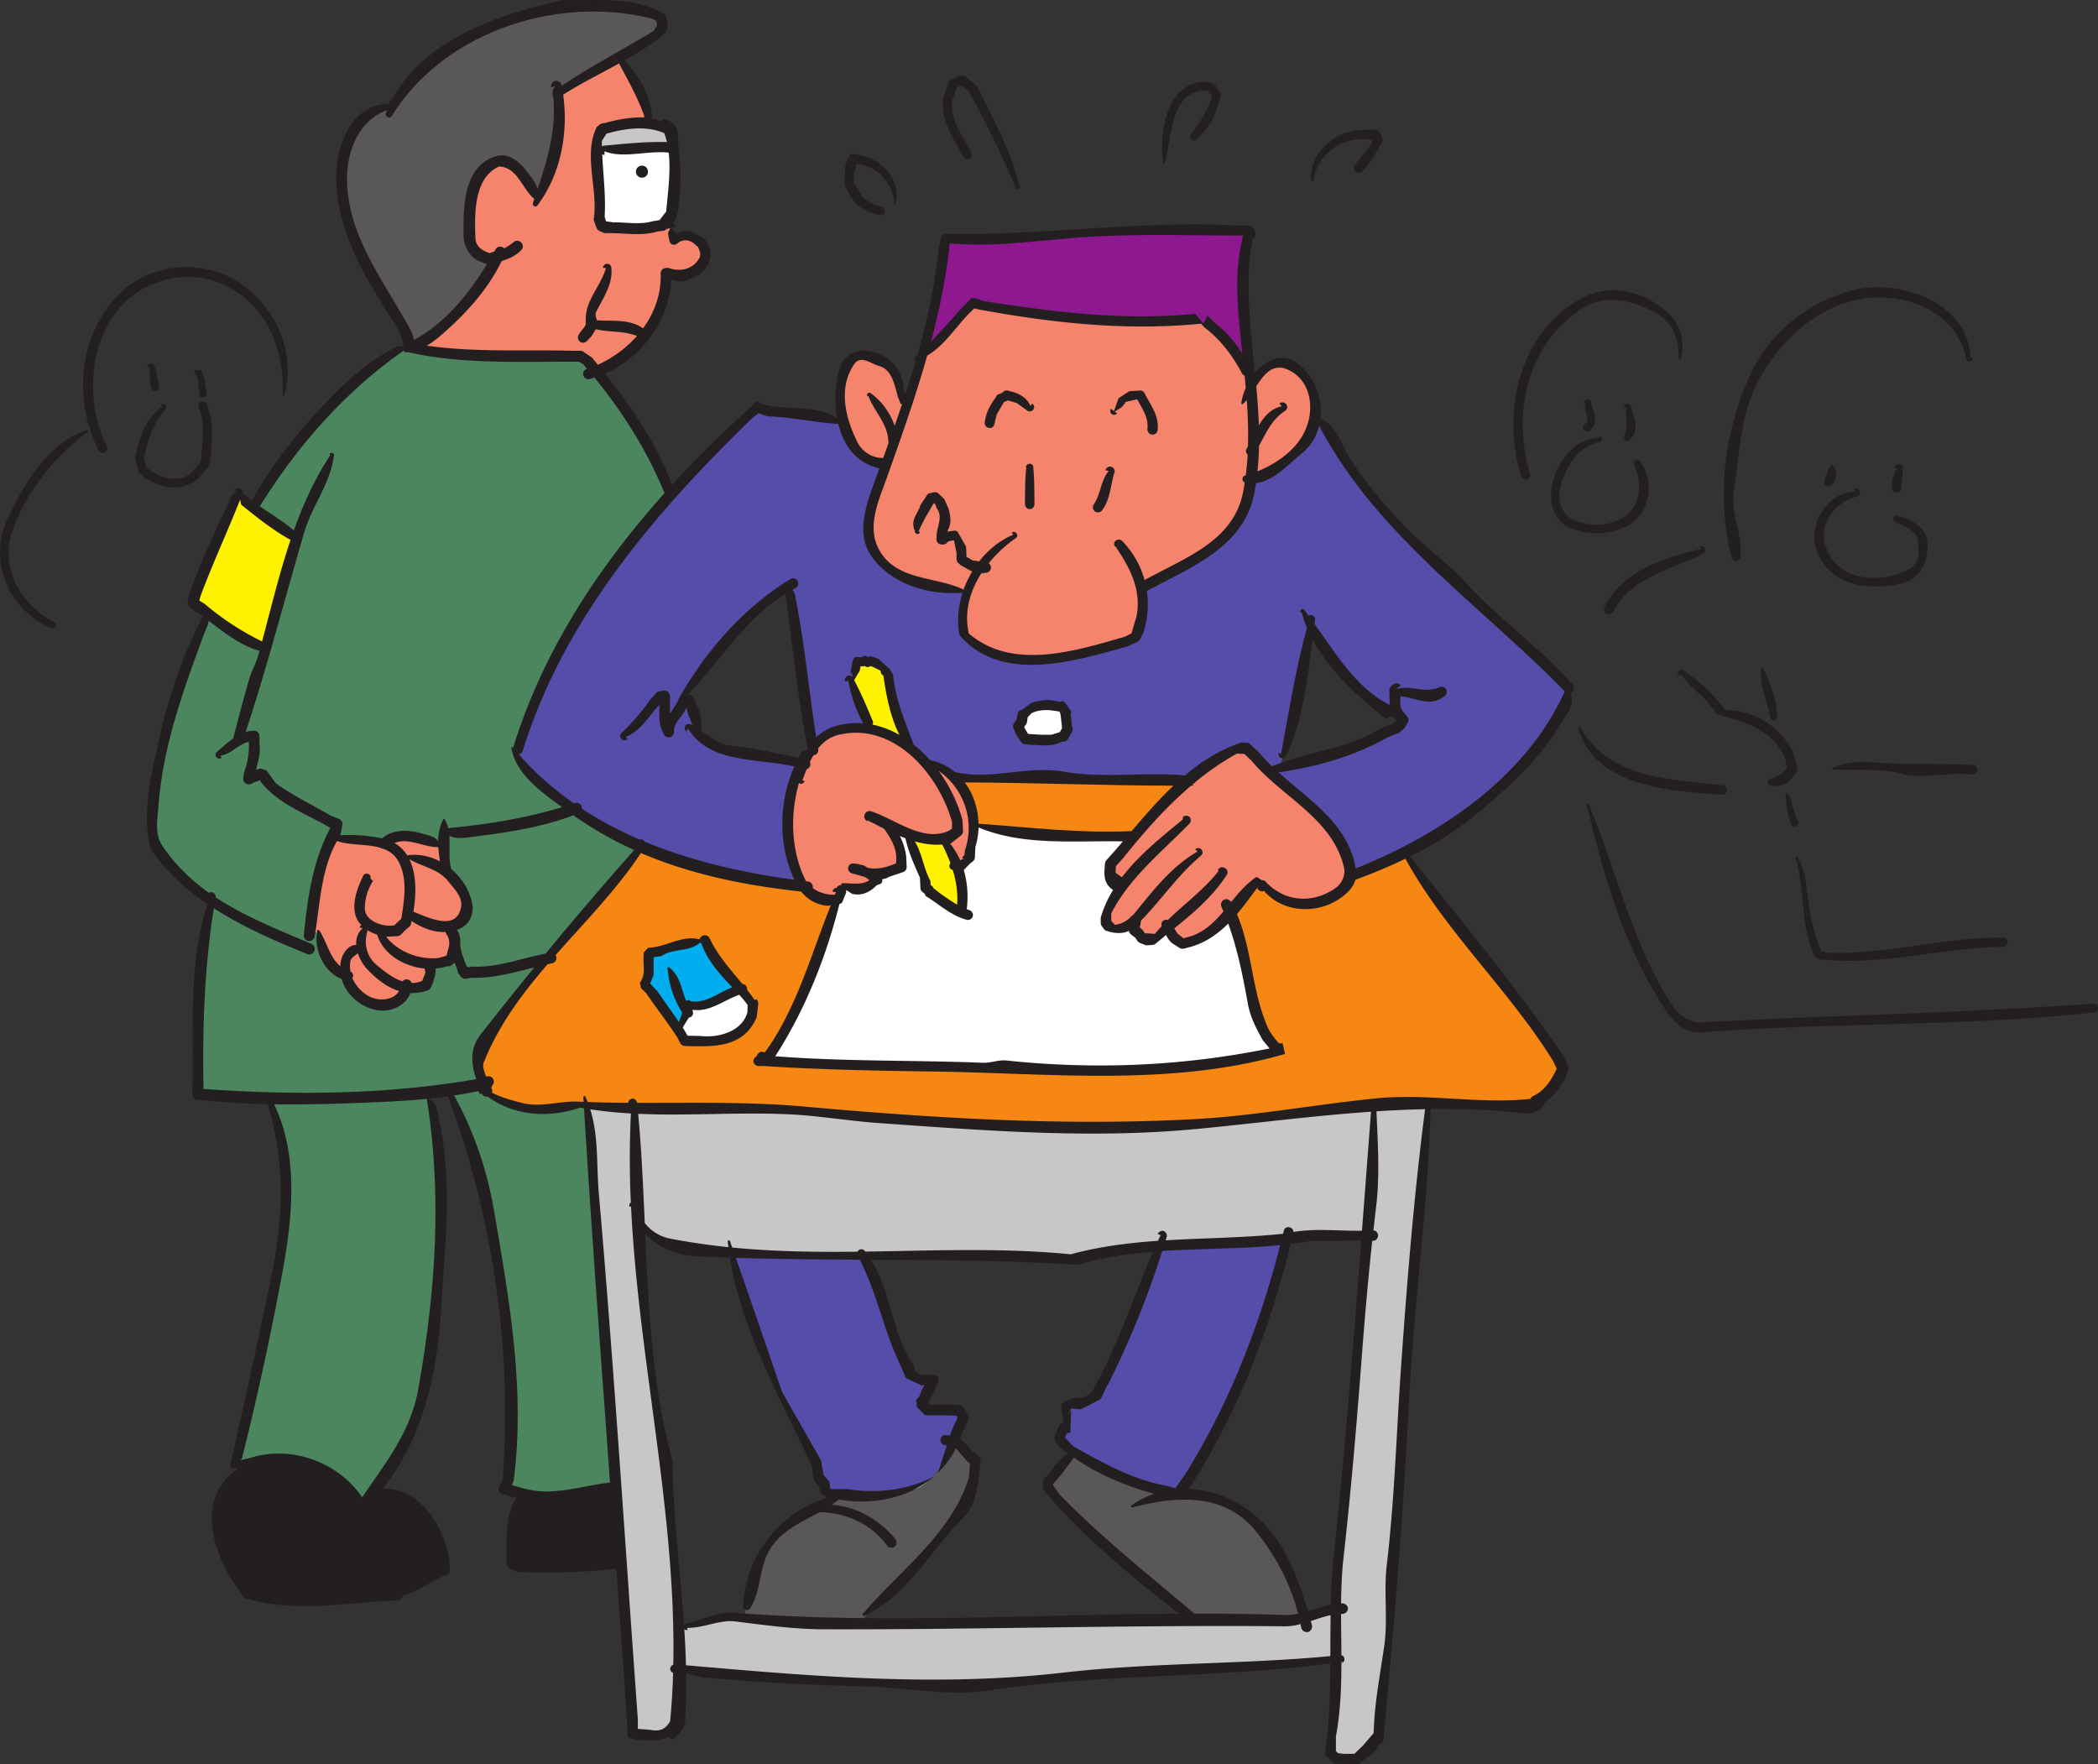
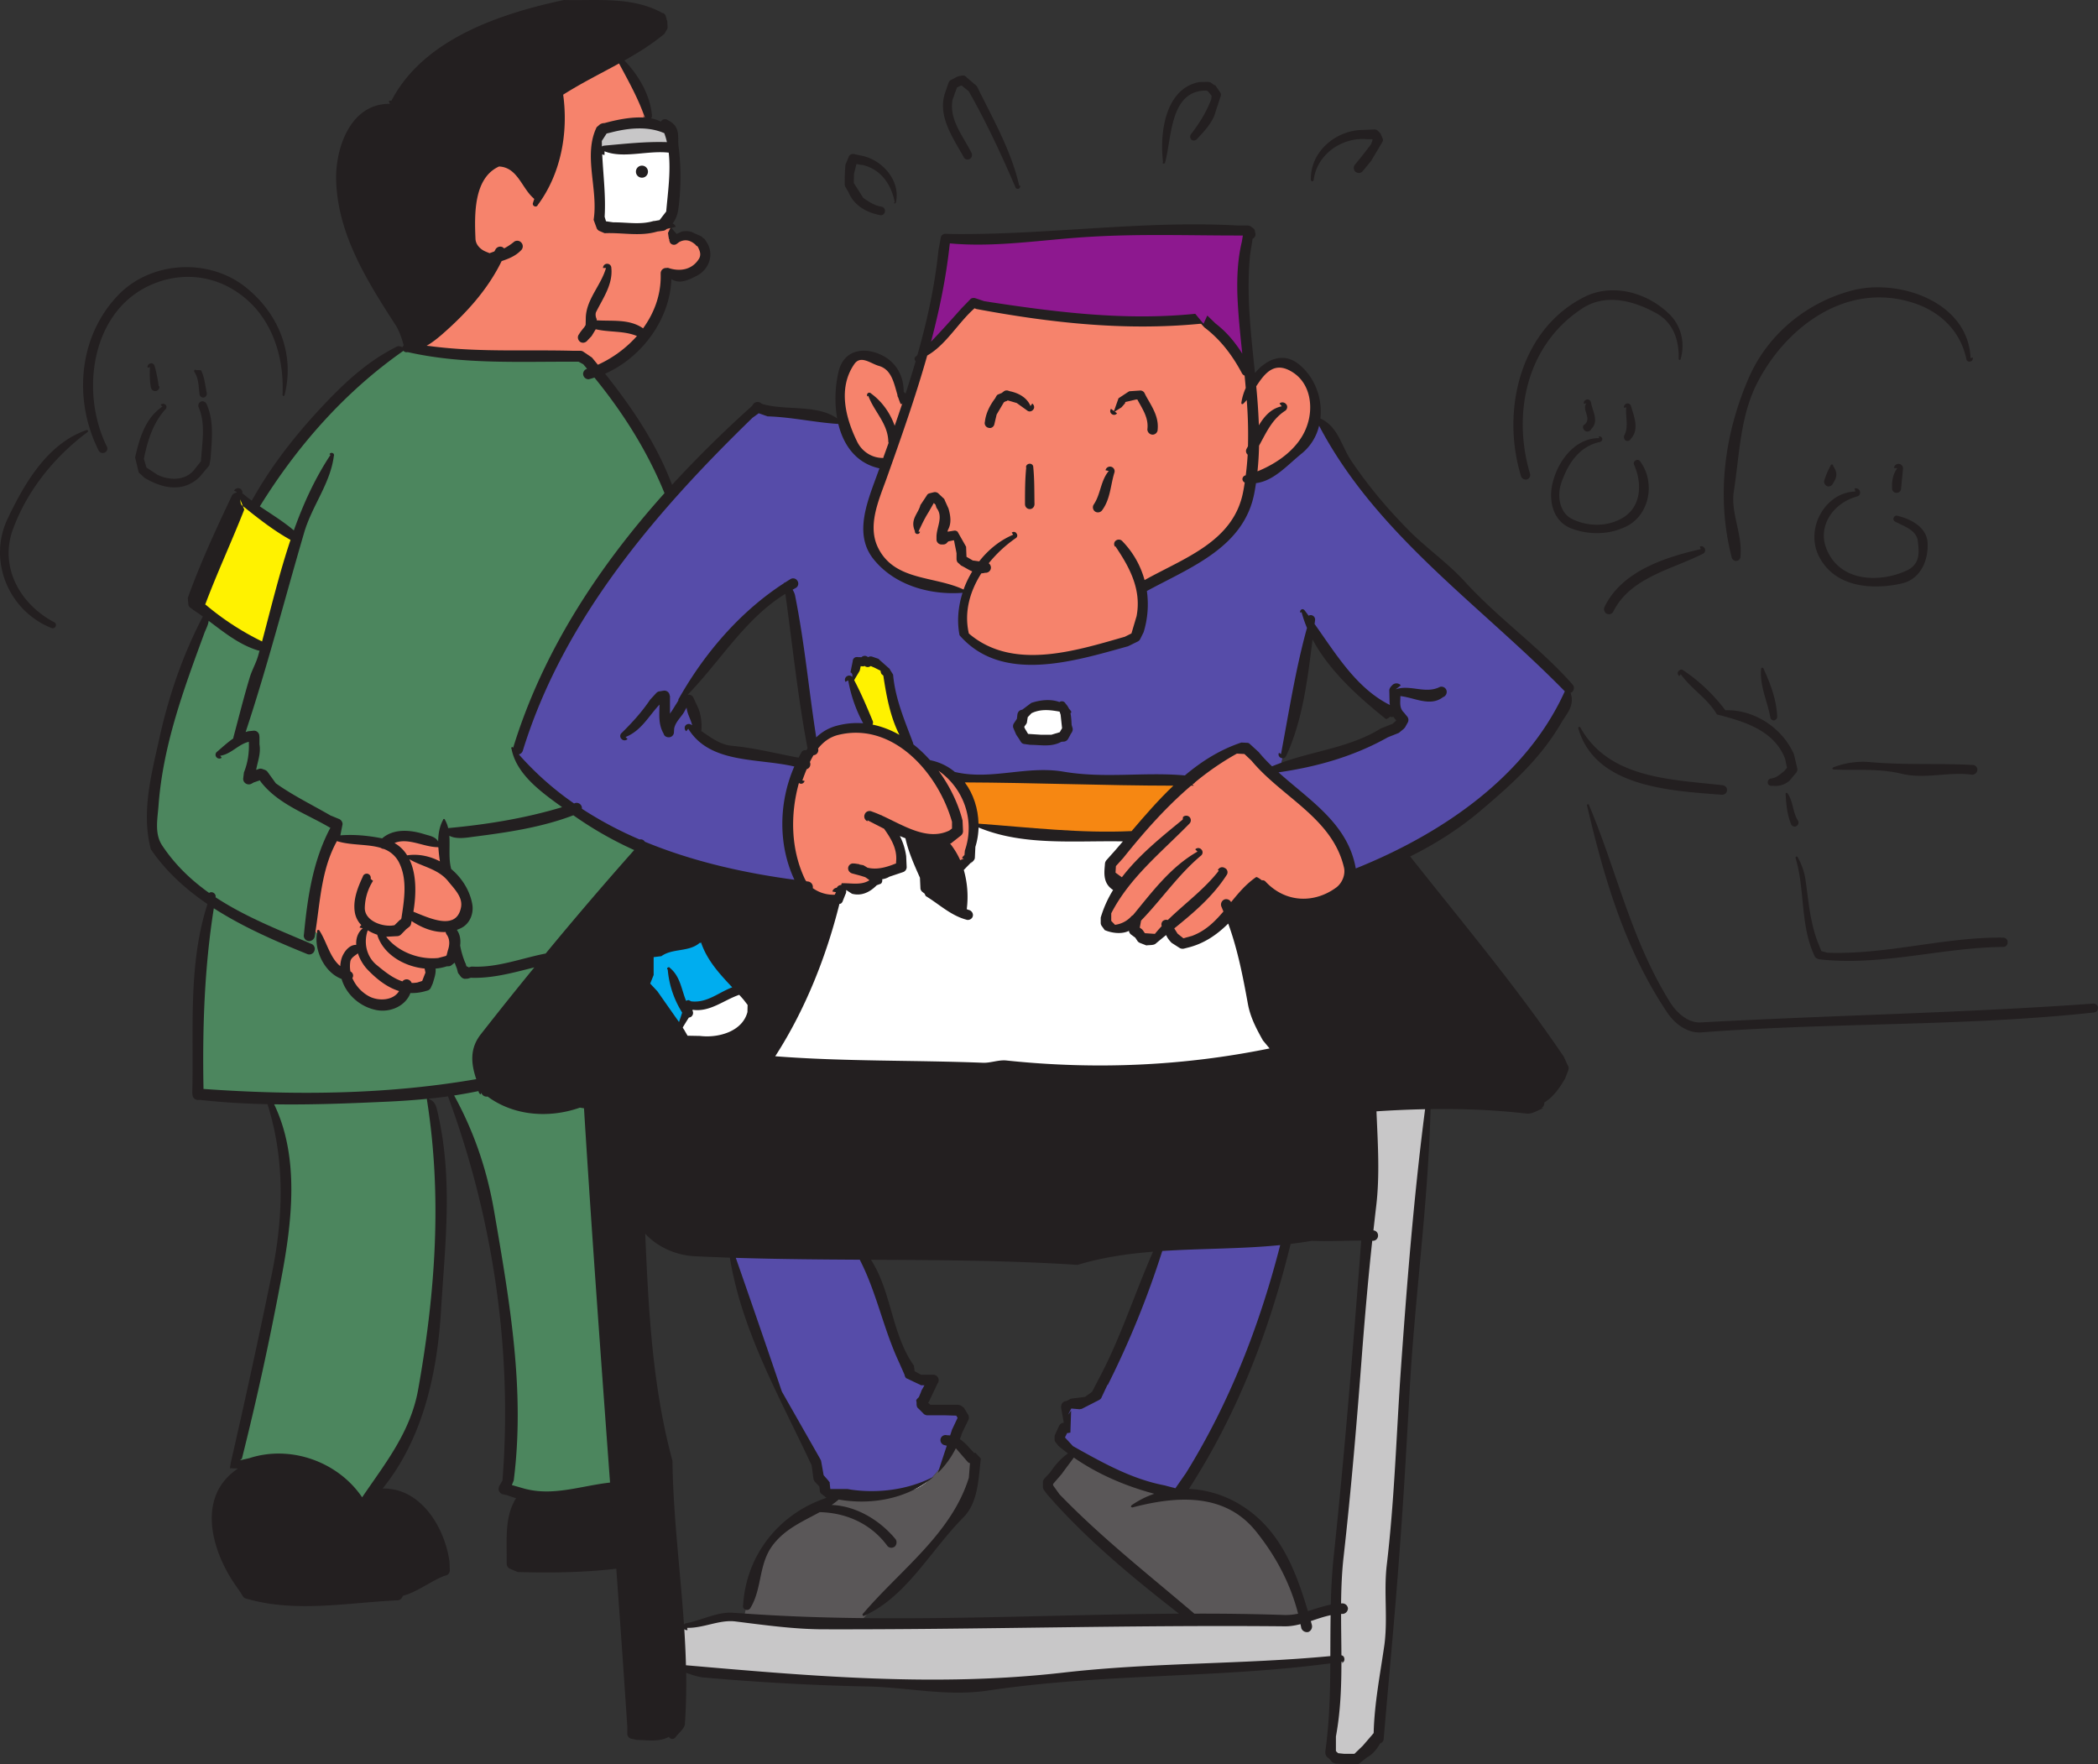
<svg xmlns="http://www.w3.org/2000/svg" width="145.657" height="122.492">
  <rect width="100%" height="100%" fill="#333333" stroke="none" />
  <path fill="#231f20" d="M109.2 47.547c-2.316-2.629-5.136-4.559-7.554-7.223-1.238-1.34-2.734-2.347-4.004-3.672-1.41-1.445-2.613-2.875-3.797-4.613-.715-1.047-.906-2.336-2.09-2.945-.027-.016-.058-.024-.085-.035.16-1.383-.38-2.875-1.5-3.774-1.082-.863-2.25-.34-3.043.613-.278-2.742-.618-5.476-.332-8.257l.168-1.059a.345.345 0 0 0 .199-.351l-.035-.157c0-.105-.055-.176-.141-.242l-.137-.105a.497.497 0 0 0-.21-.07h-.68c-6.649-.368-13.23.66-19.864.59l-.453-.016c-.172 0-.312.12-.328.277l-.156.836c-.254 2.492-.785 4.91-1.465 7.3-.04.04-.078.079-.121.118-.086.07-.106.191-.035.277.011.012.023.02.035.031a71.594 71.594 0 0 1-.703 2.262.601.601 0 0 0-.067-.074c-.015-.02-.039-.035-.062-.05.012-.93-.379-1.813-1.188-2.36-1.132-.746-2.925-.836-3.343.992a8.24 8.24 0 0 0-.09 3.207c-1.399-.984-3.54-.527-5.184-.996l-.172-.106a.394.394 0 0 0-.453.09l-.105.156a80.441 80.441 0 0 0-5.547 5.47c-1.063-2.829-2.77-5.36-4.649-7.716 2.52-1.113 4.489-3.73 4.602-6.539v-.015l.035.004c.555.347 1.172.03 1.68-.223.894-.43 1.3-1.508.722-2.379l-.082-.129a.36.36 0 0 0-.128-.125l-.036-.015a.36.36 0 0 0-.183-.149l-.418-.183c-.274-.16-.555-.172-.86-.118l-.367.168-.363-.421c.102-.024.195-.047.3-.07a.306.306 0 0 0-.218-.231c.258-.32.371-.723.418-1.117a16.88 16.88 0 0 0 0-4.235c-.082-.64.172-1.37-.723-1.812a.327.327 0 0 0-.449.011c-.023.024-.035.051-.05.079a2.638 2.638 0 0 0-.688-.231.286.286 0 0 0 .062-.207c-.125-1.406-.914-2.777-1.914-3.809.969-.543 1.91-1.128 2.785-1.855l.176-.313a.269.269 0 0 0 .035-.187l-.015-.324a.228.228 0 0 0-.035-.125l-.079-.305a.381.381 0 0 0-.175-.184h-.047C43.884-.265 41.447.06 39.15 0c-4.484.961-9.758 2.73-11.977 6.996a.244.244 0 0 0-.187.028l.086.175c0 .004 0 .004-.004.008-2.8-.027-3.832 3.207-3.727 5.454.16 3.625 2.067 6.734 4.098 9.867.289.457.45.933.586 1.445a.319.319 0 0 0-.07.129c-.13-.04-.274-.094-.368-.055-2.054 1.012-3.668 2.52-5.234 4.192-1.895 2.027-3.55 4.144-4.871 6.52a7.875 7.875 0 0 1-.535-.419.39.39 0 0 0-.121-.074.325.325 0 0 0-.157-.344.324.324 0 0 0-.418.14l.207.106c-.113.059-.289.106-.335.196-1.125 2.37-2.207 4.703-3.086 7.152l.043.484c.027.07.07.141.129.188l.234.172c.215.14.43.293.64.441-1.398 2.684-2.359 5.465-3.03 8.508-.571 2.566-1.243 5.117-.583 7.648 1.051 1.543 2.414 2.774 3.934 3.809-1.363 4.219-.945 8.742-1.055 13.113l.012.106c0 .207.172.383.383.383h.195c1.547.171 3.09.257 4.633.293 1.21 3.828 1.117 7.804.297 11.796a569.894 569.894 0 0 1-2.856 13.13l-.015.14a.294.294 0 0 0-.02.101v.137l.04-.031.503.023c-3 1.993-1.785 5.961.047 8.403l.332.52c.035.034.086.07.14.09l.122.034c3.394.973 6.98.262 10.426.102.18 0 .332-.14.375-.313.898-.226 1.972-1.004 2.69-1.304l.208-.086c.21-.02.367-.176.367-.383l-.02-.594c-.327-2.375-1.988-5.137-4.644-5.082 2.797-3.46 3.79-7.98 4.055-12.379.277-4.543.836-9-.211-13.629-.102-.418-.137-.855-.625-1.027-.004-.016-.016-.023-.027-.031a41.18 41.18 0 0 0 1.347-.16c3.137 8.46 4.488 17.668 3.781 26.668l-.246.433v.035c-.07.211.055.418.262.489l.277.054c.22.082.434.153.653.22-.754 1.187-.653 2.64-.653 3.976v.554a.4.4 0 0 0 .192.348l.574.246c2.293.067 4.57.035 6.844-.23.265 3.656.523 7.312.765 10.968v.496c0 .16.13.317.286.34l.367.078c.765.02 1.597.157 2.23-.214a.26.26 0 0 0 .067.086c.132.105.289.078.394-.051.235-.317.625-.602.653-.914.085-1.192.105-2.375.09-3.559.413.137.812.285 1.214.32 3.84.34 7.598.547 11.36.625 2.793.055 5.507.707 8.328.29 8.09-1.212 15.914-.844 23.82-1.895-.012 2.023-.059 4.047-.344 6.07v.156c0 .106.051.184.106.262l.183.156.18.211c.078.051.16.078.238.106l.547.023h.024l.89.028a.296.296 0 0 0 .207-.079l.496-.39c.434-.238.703-.594.934-.988a.34.34 0 0 0 .242-.32c.008-.071.012-.141.02-.212v-.011c.363-4.258.77-8.442 1.078-12.727.285-3.734.496-7.441.703-11.203.36-6.547 1.293-13.02 1.453-19.563 2.215-.03 4.445.051 6.695.317.367.027.758-.235 1.149-.39h-.157c.145-.063.22-.22.211-.384.63-.382 1.07-1.02 1.442-1.664l.23-.59a.417.417 0 0 0-.054-.347l-.27-.586c-3.273-4.844-7.04-9.313-10.66-13.895 1.691-.843 3.305-1.843 4.82-3.12 2.211-1.864 4.211-3.657 5.676-6.165.371-.637.95-1.187.637-2.078a.34.34 0 0 0 .093-.043.366.366 0 0 0 .07-.508zm-54.675-6.32c.496 3.574.863 7.171 1.54 10.726-.028.047-.06.094-.087.14-.14-.034-.281.016-.344.157a7.46 7.46 0 0 0-.191.352c-1.547-.282-3.039-.68-4.648-.825-.793-.078-1.438-.57-2.106-1.023a3.538 3.538 0 0 0-.191-1.55l-.367-.786a.36.36 0 0 0-.395-.18c2.277-2.336 3.988-5.285 6.789-7.011zm-2.93 70.195c-.05.152.024.277.172.332l-.062.27c-.27-.02-.543-.036-.817-.055-1.093-.078-2.164.523-3.261.73a.233.233 0 0 0-.141.094c-.258-3.793-.75-7.567-.8-11.375-1.4-5.172-1.661-10.465-1.891-15.77.863.953 2.175 1.5 3.406 1.567.824.039 1.648.07 2.472.101.832 5.141 3.504 9.758 5.676 14.418l.13.965.077.156.328.348.035.305c0 .054.028.105.055.156l.363.29c.016.01.028.026.04.038-3.25 1.078-5.57 3.934-5.782 7.43zm8.368.918.238-.262c2.8-1.36 4.426-4.445 6.668-6.715 1.047-1.047 1.047-2.636 1.23-4.101l-.367-.39h-.098l-.347-.368a3.27 3.27 0 0 0-.649-.59c.055-.14.11-.281.153-.426l.418-.863a.402.402 0 0 0 0-.418l-.258-.418a.324.324 0 0 0-.133-.129l-.105-.078c-.051-.027-.13-.027-.18-.055H64.59l-.16-.144.063-.063c.183-.418.394-.812.574-1.23l.078-.13c0-.05.027-.077.027-.128a.392.392 0 0 0-.363-.39h-.863l-.445-.243-.051-.386c-1.559-2.208-1.535-5.098-2.98-7.352 4.777.023 9.554.043 14.34.355 1.722-.52 3.476-.773 5.241-.914-1.308 2.977-2.285 6.09-3.832 8.953l-.402.778-.488.347c-.34.051-.653.079-.993.13l-.285.156a.37.37 0 0 0-.367.316l-.023.102c.05.289.101.574.156.863l.035.234h-.008c-.133 0-.238.078-.316.211l-.262.574c-.023.051-.05.102-.05.157v.207c0 .078.027.156.077.21l.207.262c.211.176.426.34.645.504-.5.352-.899.813-1.242 1.324l-.39.418c-.056.079-.106.153-.106.235v.336a.4.4 0 0 0 .078.238l.234.313c2.719 3.12 5.887 5.726 9.133 8.261-7.297.043-14.586.39-21.89.309zm32.628-4.262a43.108 43.108 0 0 0-.199 3.324c-.539.106-1.066.293-1.59.453-.812-2.718-1.851-5.492-4.398-7.199a7.572 7.572 0 0 0-3.86-1.289c3.372-5.226 5.59-10.992 7.06-17.008a27.17 27.17 0 0 0 1.472-.214h.004c1.14.054 2.285-.016 3.426-.016-.555 7.293-1.133 14.582-1.914 21.95zm4.32-58.031-.222.2-.789.315.016-.019c-2.13 1.348-4.653 1.57-6.961 2.414l.082-.312a.264.264 0 0 0 .246-.137c1.156-2.485 1.496-5.34 1.844-8.11 1.167 2.176 3.152 3.965 5.085 5.516.055.035.207-.086.313-.156a.368.368 0 0 0 .215.012l.191.246-.02.03" />
  <path fill="#564ca9" d="M108.627 47.984c-5.868-5.988-13.079-10.863-17.047-18.43a3.503 3.503 0 0 1-1.18 1.91c-.988.79-1.95 1.927-3.2 2.079-.034.215-.066.434-.109.652-.703 3.809-4.43 5.184-7.468 6.836a6.571 6.571 0 0 1-.227 2.864l-.242.484a.346.346 0 0 1-.16.156l-.676.332c-3.707 1.028-8.758 2.63-11.7-.765-.19-.973-.097-1.989.208-2.946-2.293.172-4.723-.535-6.16-2.312-1.48-1.809-.368-4.196.328-6.16.023-.059.043-.114.062-.168-1.62-.356-2.496-1.61-2.855-3.082-1.649-.106-3.266-.48-4.918-.528l-.61-.215-.433.317c-6.738 6.547-13.129 13.98-15.945 23.117a.376.376 0 0 1-.274.25 21.065 21.065 0 0 0 3.832 3.406c.004 0 .008-.004.016-.004a.369.369 0 0 1 .496.172.365.365 0 0 1 .035.2 26.033 26.033 0 0 0 4.004 2.132.33.33 0 0 1 .226.028.311.311 0 0 1 .137.128c3.29 1.364 6.86 2.168 10.387 2.641-1.149-2.437-1.086-5.402-.008-7.863-2.574-.598-5.856-.172-7.363-2.621l-.141.175a.299.299 0 0 1-.05-.402.298.298 0 0 1 .398-.05.896.896 0 0 1 .062.034c-.09-.414-.348-.793-.383-1.226l-.097.164c-.207.453-.66.766-.766 1.289l-.016.242a.356.356 0 0 1-.363.367c-.14 0-.281-.07-.332-.191l-.035-.086c-.363-.633-.281-1.32-.273-1.992-.747.789-1.262 1.816-2.356 2.25l.137.14a.281.281 0 0 1-.414 0 .28.28 0 0 1 0-.417c.73-.715 1.41-1.461 1.984-2.317l.434-.469c.05-.05.14-.105.207-.105l.21-.035.106-.016a.367.367 0 0 1 .399.332s0 .016.02.035v1.165c0 .023-.005.046-.005.07.04-.059.078-.117.125-.176l.465-.746c-.012-.043 0-.094.039-.14 1.758-3.118 4.246-6.032 7.293-8a.057.057 0 0 1 .035-.044c.016-.004.024 0 .035 0a12.4 12.4 0 0 1 .383-.242.349.349 0 0 1 .488.137.347.347 0 0 1-.14.488c-.07.035-.137.078-.203.113.074.121.136.246.168.391.68 3.398.957 6.605 1.472 9.863a3.19 3.19 0 0 1 1.367-.793 5.441 5.441 0 0 1 1.891-.187 9.87 9.87 0 0 1-1.039-2.98l-.191.105a.286.286 0 0 1 .12-.399.276.276 0 0 1 .352.059c.016-.125.028-.242-.125-.324l.157-.766c0-.172.14-.312.316-.293h.035l.121.016-.02-.016.141.016.051-.035a.316.316 0 0 1 .383 0l.035.027.02-.008a.34.34 0 0 1 .293-.02l.507.176c-.035 0-.054-.02-.09-.02l.735.653-.02-.043.035.059.036.03.004.032.222.352c.14 1.652.801 3.183 1.375 4.715a.29.29 0 0 1 .028.125c.414.324.8.695 1.156 1.093.023.008.047.008.07.02.64.136 1.195.422 1.656.804 2.5.598 4.95-.453 7.52-.023 2.898.496 5.64.008 8.45.266 1.16-.977 2.437-1.79 3.925-2.285l.383.019c.07 0 .14.016.191.07l.63.575c.284.347.597.675.925.988.21-.086.426-.168.64-.246l.082-.313a.33.33 0 0 1-.117-.031c-.14-.07-.191-.223-.125-.348.055.035.09.055.14.09.556-2.937 1.009-5.883 1.806-8.762a8.205 8.205 0 0 1-.375-1.093l-.09.035c-.035-.07 0-.176.09-.227.07-.035.171 0 .222.086.09.114.18.235.266.352a.319.319 0 0 1 .172-.04c.176.02.297.176.277.352l-.035.262c1.496 2.102 2.914 4.473 5.23 5.625-.008-.047-.02-.094-.023-.145l-.02-.867c0-.105.055-.191.125-.281l.102-.105a.41.41 0 0 1 .543 0c0 .02.016.035.035.035l-.367.28c1.008-.366 2.07.349 3.082-.175a.37.37 0 0 1 .453.246.388.388 0 0 1-.246.469c-.894.687-1.996.023-2.957-.074v.023c0 .383-.09.801.242 1.113l.227.278a.37.37 0 0 1 .035.433l-.176.317c-.035.035-.05.07-.086.101l-.297.246c-.015.016-.05.036-.07.051l-.746.297c-2.344 1.32-4.914 2.05-7.59 2.434 2.172 1.957 4.809 3.558 5.36 6.652a.035.035 0 0 1 .004.02c5.925-2.38 11.82-6.34 14.511-12.297-.004-.004-.011-.008-.011-.012" />
  <path fill="#f6836c" d="M86.22 28.05c.036.02.086 0 .106-.034a2.38 2.38 0 0 0 .23-.246 30.33 30.33 0 0 1 .086 3.21c-.031.06-.058.114-.09.168a.326.326 0 0 0 .07.418A19.78 19.78 0 0 1 86.487 33a.275.275 0 0 0-.23.273.278.278 0 0 0 .16.227c-.032.215-.067.43-.11.645-.664 3.464-4.093 4.59-6.843 6.128a6.208 6.208 0 0 0-1.528-2.683.332.332 0 0 0-.453-.067c-.14.086-.176.293-.07.434l.02-.035c1.007 1.48 1.827 3.027 1.476 4.855l-.356 1.2-.46.23c-3.415.977-7.782 2.383-10.829-.226-.343-1.48.07-2.93.867-4.176a1.3 1.3 0 0 0 .266-.04.366.366 0 0 0 .399-.327.377.377 0 0 0-.153-.332 8.975 8.975 0 0 1 1.875-1.743c.121-.07.14-.222.055-.328-.07-.125-.227-.14-.332-.054l.105.14c-.922.387-1.73 1.043-2.363 1.852-.145-.02-.289-.043-.441-.059l-.442-.258-.027-.699c0-.02-.02-.02-.02-.035l-.574-1.012c-.07-.05-.156-.086-.226-.07l-.465.074.015-.105c.278-.489.188-.992.051-1.496l-.262-.579a.263.263 0 0 0-.105-.156l-.348-.328a.36.36 0 0 0-.328-.07l-.281.07a.279.279 0 0 0-.191.156l-.438.66c-.148.598-.742 1-.379 1.81-.02.089.051.194.156.194.086.016.192-.054.192-.16h-.106c.211-.449.418-.902.696-1.34l.37-.648.118.113.07.223c.489.625.016 1.305 0 1.984v.211c0 .192.156.348.348.348h.105c.086 0 .157-.02.227-.07l.137-.141c.117-.031.25-.05.367-.082l.035.016c.05.293.121.59.172.886v.434c.02.09.035.176.105.226l.211.192c.266.129.512.297.774.41-.239.398-.446.82-.602 1.258-2.004-.945-4.71-.594-5.883-2.8-.836-1.548-.035-3.325.524-4.872 1.02-2.863 2.023-5.7 2.836-8.574 1.312-.75 2.144-2.274 3.285-3.281l.125.05c5.137.957 10.289 1.532 15.512 1.028h.093l.223.246c1.129.851 1.95 1.945 2.61 3.183a.351.351 0 0 0 .187.168c.027.285.055.57.078.856-.148.336-.254.68-.3 1.011-.016.036 0 .09.034.106m-25.993-.524.055-.05c.398 1.097 1.375 1.933 1.39 3.203.004.023.016.047.02.066-.125.356-.254.711-.383 1.066-.012-.004-.023-.015-.035-.019-.75 0-1.43-.453-1.758-1.113-.805-1.637-1.36-3.727-.21-5.395.452-.664 1.148-.035 1.722.121.863.254 1.027 1.16 1.277 2.012 0 .059.012.121.051.172a6.555 6.555 0 0 0 .152.41c0 .035.036.051.09.051.035 0 .051-.035.051-.086v-.004c.004.004.004.008.008.012-.18.527-.355 1.058-.543 1.586-.316-.89-.879-1.688-1.64-2.239a.165.165 0 0 0-.227-.02c-.07.071-.07.161-.02.228" />
  <path fill="#231f20" d="M71.494 32.195c-.14 0-.262.102-.262.242l.016.02c-.086.852-.086 1.687-.086 2.54 0 .19.14.347.332.347.191 0 .328-.157.328-.348-.016-.852 0-1.707-.086-2.559a.234.234 0 0 0-.242-.242m5.64.207a.32.32 0 0 0-.382.246l.226.051c-.574.68-.558 1.621-1.047 2.332a.358.358 0 0 0 .106.489.36.36 0 0 0 .488-.106c.574-.781.574-1.758.852-2.629a.322.322 0 0 0-.243-.383m-5.398-3.968c.105-.122.07-.313-.07-.418l-.121.175c-.243-.593-.836-.906-1.426-1.027l-.156-.05a.336.336 0 0 0-.282.066l-.136.105-.297.121c-.02.035-.055.055-.07.086l-.087.16c-.367.489-.644 1.024-.714 1.633a.333.333 0 0 0 .261.418c.176.055.364-.07.399-.258.054-.23.105-.437.156-.664l.504-.855.125-.067c.05 0 .086-.02.121-.05l.016-.012.629.183c.242.176.488.348.73.524.121.105.316.07.418-.07m7.73-1.134a.33.33 0 0 0-.312-.187l-.75.051c-.035.016-.05.035-.086.05l-.664.438-.313.887c-.07-.05-.14-.105-.207-.156a.25.25 0 0 0 .051.363c.121.09.278.07.367-.05l-.156-.122c.156-.105.313-.191.469-.297l.242-.277.02-.09c.242-.05.504-.12.746-.172h.09c.347.653.796 1.266.695 2.07a.37.37 0 0 0 .367.368.356.356 0 0 0 .348-.367c.086-.903-.418-1.602-.82-2.332l-.087-.176m-15.582 7.781.016-.016c0-.008 0-.011.004-.015 0 .015-.02.015-.02.031" />
  <path fill="#f6836c" d="M89.822 25.895c1.187.816 1.344 2.417.941 3.601-.488 1.508-1.918 2.602-3.46 3.227.062-.598.097-1.192.109-1.782.5-.902.902-1.847 1.836-2.437.14-.121.16-.332.035-.453-.121-.14-.328-.156-.453-.035l.16.191c-.738.152-1.211.688-1.59 1.32a44.471 44.471 0 0 0-.184-2.707c.618-.941 1.297-1.816 2.606-.925" />
  <path fill="#231f20" d="M86.482 33.012c.004 0 .004 0 .004-.004v.004h-.004" />
  <path fill="#8d188f" d="m65.92 17.102.023-.204c3.25.297 6.46-.27 9.727-.457 3.449-.21 6.859-.09 10.289-.09h.328l-.067.418c-.297 1.22-.347 2.473-.312 3.711.054 1.364.195 2.72.34 4.075-.5-.79-1.086-1.508-1.856-2.094l-.574-.555-.262.574-.574-.695c-4.926.504-9.785-.125-14.64-.871l-.626-.21a.393.393 0 0 0-.312.034l-.645.664c-.699.781-1.39 1.563-2.12 2.317.573-2.168 1.03-4.364 1.28-6.618" />
  <path fill="#fff" d="m45.79 15.281-.421.074c.023-.011.058-.023.082-.035-.942.313-1.906.106-2.867.117l-.512-.074-.094-.312c.09-1.453-.101-2.895-.168-4.344a.28.28 0 0 0 .16.05v-.253c1.301.523 2.977-.074 4.457.094.149 1.34-.058 2.761-.175 4.086l-.461.597" />
  <path fill="#c8c7c8" d="m41.783 9.785.332-.515.375-.09c-.012 0-.035.011-.047.011 1.18-.304 2.535-.445 3.676.055.074.203.136.41.183.621-1.449-.047-2.894.113-4.332.242a.321.321 0 0 0-.18.063 12.472 12.472 0 0 1-.007-.387" />
  <path fill="#f6836c" d="M44.771 8.164h-.023a1.371 1.371 0 0 0-.086-.121c0 .043.012.082.031.117-.93-.05-1.957.176-2.715.383l-.125.012a.685.685 0 0 0-.199.078l-.23.199c-.954 1.95.128 4.328-.211 6.43l.222.605a.395.395 0 0 0 .16.16l.383.164c1.219-.058 2.461.243 3.656-.117l.442-.058a.364.364 0 0 0 .152-.07l.082-.063v.008l.23-.059c-.058.113-.105.219-.163.336l.035.254.035.188.031-.004a.295.295 0 0 0-.008.058l-.023-.055.011.055.024.063c0 .043.023.09.047.136a.327.327 0 0 0 .453.07l.172-.128c.347-.184.707-.184 1.12.172.036.05.079.097.134.117l.023.015.012.02c.152.281.258.57.07.86-.488.765-1.348.882-2.137.605l-.136.011a.37.37 0 0 0-.371.372v.113c.027 1.375-.45 2.64-1.223 3.707-.02-.012-.035-.028-.055-.04-.945-.62-2.086-.448-3.168-.519v-.093c-.082-.165-.094-.36-.035-.489.488-.972 1.172-1.926 1.055-3.05a.287.287 0 0 0-.29-.293.287.287 0 0 0-.288.292h.207c-.348 1.231-1.414 2.215-1.403 3.54l-.011.418-.082.136c-.13.164-.266.317-.372.5-.128.153-.105.371.047.512.149.129.371.105.512-.047.102-.117.207-.219.313-.336l.285-.469c.957.223 1.957.094 2.86.47a8.148 8.148 0 0 1-2.712 1.995l-.41-.5-.617-.418a.39.39 0 0 0-.207-.054h-.57c-3.133-.082-6.243.101-9.422-.27-.22-.023-.442-.059-.664-.078.37-.207.718-.488 1.023-.746 1.7-1.477 3.215-3.137 4.184-5.13.492-.167.972-.355 1.351-.753a.377.377 0 0 0 .012-.535.37.37 0 0 0-.535-.024 4.03 4.03 0 0 1-.657.43.404.404 0 0 0-.097-.082.376.376 0 0 0-.5.153c-.024.046-.051.093-.078.14l-.332.121-.25-.101c-.41-.168-.72-.504-.73-.914-.071-1.672-.13-4.204 1.636-5.004 1.297.058 1.578 1.52 2.426 2.23a.086.086 0 0 0 .02.031c-.032.09-.063.18-.09.27a.178.178 0 0 0 .105.23c.09.047.195 0 .23-.09 1.602-2.156 2.13-5 1.762-7.656 1.293-.82 2.61-1.468 3.879-2.168.66 1.235 1.332 2.426 1.793 3.758" />
-   <path fill="#5a5758" d="M24.095 12.559c-.043-1.973.754-4.184 2.774-4.91-.024.054-.047.105-.07.163a.232.232 0 0 0 .105.313c.117.07.254.023.312-.094C30.85 2.161 38.81-.383 45.357 1.324l.207.145.035.12v-.023l.016.2-.234.383c-2.114 1.28-4.317 2.43-6.383 3.804a5.721 5.721 0 0 1-.012-.07.391.391 0 0 0-.453-.266.391.391 0 0 0-.266.453l.29-.082c-.071.118-.208.247-.188.348l.012.086a.275.275 0 0 0 .023.273l.008.008c.223 2.258-.399 4.36-1.09 6.43-.086-.426-.45-.836-.703-1.18-.524-.695-1.266-1.359-2.149-1.113-2.32.649-2.308 3.574-2.285 5.547.012.66.418 1.531 1.207 1.79l.407.167c-1.286 2.105-2.899 4.094-5.07 5.266-.051-.258-.114-.516-.247-.746-1.832-3.356-4.316-6.442-4.387-10.305" />
  <path fill="#4c865e" d="M28.01 24.355a.278.278 0 0 0 .296.09c3.852.875 7.817.645 11.735.668h.129l.324.176c.09.105.176.211.265.316a.375.375 0 0 0-.277.356c.012.21.176.371.383.371a4.81 4.81 0 0 0 .406-.117c1.984 2.433 3.68 5.113 4.863 8.023-4.629 5.164-8.472 11.04-10.507 17.676l-.012-.012c-.02-.035-.055-.054-.086-.02-.035.02-.055.056-.02.087.34 1.789 2.032 2.996 3.516 4.07-2.578.777-5.234 1.207-7.91 1.453a2.05 2.05 0 0 0-.219-.566.076.076 0 0 0-.07-.07c-.035 0-.067.035-.067.07-.25.457-.332.972-.34 1.5-.171-.344-.628-.407-.96-.512-.961-.3-2.121-.41-2.93.293-.023-.004-.043-.012-.066-.016-.961-.183-1.891-.27-2.836-.195.004 0 .004 0 .004-.004l.152-.777a.393.393 0 0 0-.254-.36l-.558-.23.011.012c-1.277-.743-2.625-1.395-3.832-2.254l-.554-.766a.418.418 0 0 0-.188-.16l-.195-.07a.39.39 0 0 0-.282.011l-.148.051c.11-.59.34-1.152.23-1.77v-.511l-.011-.078v-.024a.367.367 0 0 0-.395-.336l-.36.036c-.066.015-.132.039-.194.058 1.507-4.547 2.68-9.12 4.05-13.8.543-1.895 1.82-3.415 2.075-5.364.035-.094-.012-.183-.094-.207-.09-.035-.184.012-.207.09l.07.035c-1.09 1.645-1.89 3.414-2.547 5.246-.734-.625-1.562-1.125-2.36-1.668 2.602-4.207 5.907-7.96 9.97-10.8" />
  <path fill="#4c865e" d="M44.029 59.016a254.712 254.712 0 0 0-6.145 7.183c-1.718.336-3.37 1.004-5.144.906l-.203.055a.347.347 0 0 0-.149-.07l-.086-.266c0 .024.012.035.012.059a5.974 5.974 0 0 1-.367-1.235c.047-.378 0-.761-.215-1.066 0-.008-.004-.02-.004-.031a2.04 2.04 0 0 0 .281-.117c.617-.301.895-1.02.778-1.668-.172-.95-.72-1.813-1.461-2.434-.2-.746-.074-1.555-.13-2.308.473.25 1.138.144 1.638.074 2.39-.305 4.753-.649 6.972-1.496a25.41 25.41 0 0 0 4.223 2.414" />
  <path fill="#f6836c" d="M31.013 64.887c.207.289.23.66.082 1.093l-.09.344-.058.047-.527.14c-1.309.13-2.786-.413-3.61-1.476l.801-.043a.396.396 0 0 0 .223-.105l.363-.371.191-.149a.365.365 0 0 0 .14-.187l.048-.235c.707.473 1.535.801 2.367.762a.357.357 0 0 0 .07.18m-1.476 2.636-.227.582-.332.106a2.03 2.03 0 0 1-.398.031.388.388 0 0 0-.293-.246.379.379 0 0 0-.348.137c-.68-.219-1.277-.715-1.812-1.156-.664-.56-.907-1.512-.594-2.391.203.129.426.23.656.308.402 1.344 1.844 2.208 3.29 2.348l.058.281m-5.207-.078a1.987 1.987 0 0 1-.012-.664c.035-.289.309-.414.531-.594.14.434.395.844.664 1.125.602.625 1.325 1.227 2.192 1.493-.395.672-1.45.726-2.125.343a2.643 2.643 0 0 1-1.117-1.242c.015-.027.03-.05.039-.082.05-.152-.028-.308-.172-.379m6.105-8.617c.02.328.059.652.106.973-.696-.364-1.485-.535-2.274-.418a2.462 2.462 0 0 0-.879-.856c.946-.394 2.004.282 3.008.29a.065.065 0 0 0 .04.011m.917 5.051c-.004 0-.012-.004-.015 0a.2.2 0 0 0-.051.02c-.723.21-1.809-.29-2.586-.602.199-1.188.23-2.598-.281-3.645.906.528 1.996.668 2.687 1.52.438.547 1.031 1.105.902 1.812-.093.508-.336.778-.656.895" />
  <path fill="#231f20" d="m23.005 57.227.036.046-.004.004zm-5.351-5.767.012.009-.012-.008" />
-   <path fill="#fff200" d="M16.677 34.672c.024.152.024.328.118.41 1.109.89 2.164 1.727 3.375 2.402-.77 2.293-1.344 4.68-1.977 7.055-.023-.016-.047-.035-.074-.043a18.903 18.903 0 0 1-3.875-2.543l-.406-.262.125-.445c0 .023-.012.035-.012.059.84-2.243 1.851-4.407 2.726-6.633" />
-   <path fill="#231f20" d="m17.892 110.516-.52-.254-.23-.407c.02.016.02.016.035.036-.796-1.442-1.914-2.942-1.816-4.606a58.598 58.598 0 0 1 7.195 1.852c1.637.535 2.746 1.816 4.043 2.836a.277.277 0 0 0-.054.23c.03.07.066.13.101.188-2.93.215-5.855.437-8.754.125m9-.176.078-.09c.012.008.024.02.04.027-.04.02-.079.043-.118.063" />
+   <path fill="#fff200" d="M16.677 34.672c.024.152.024.328.118.41 1.109.89 2.164 1.727 3.375 2.402-.77 2.293-1.344 4.68-1.977 7.055-.023-.016-.047-.035-.074-.043a18.903 18.903 0 0 1-3.875-2.543c0 .023-.012.035-.012.059.84-2.243 1.851-4.407 2.726-6.633" />
  <path fill="#231f20" d="M30.423 108.738c-.73.598-1.636.828-2.496 1.14-3.394-3-7.972-5.226-12.543-4.855.016-.101.032-.203.055-.304.258-1.082 1.207-1.758 1.734-2.696 3.079-1.039 6.672.387 7.997 3.426-.02-.035-.02-.086-.036-.12.086.155.297.206.453.12a.362.362 0 0 0 .122-.469c-.067-.152-.141-.296-.215-.44.02-.02.043-.04.058-.063.274-.274.528-.555.774-.844 2.238.738 4.015 2.62 4.097 5.105" />
  <path fill="#4c865e" d="M29.642 76.36c1.047 6.648.61 13.265-.61 20.105-.53 2.972-2.296 5.137-3.89 7.488-1.672-2.469-4.96-3.656-7.84-2.715l-.64.145.133-.113a208.175 208.175 0 0 0 2.718-12.43c.77-4.024 1.293-8.485-.48-12.172 2.648.043 5.297-.066 7.953-.188a54.813 54.813 0 0 0 2.664-.19.09.09 0 0 0-.008.07M34.29 84c-.503-2.871-1.402-5.469-2.761-7.945a34.289 34.289 0 0 0 1.691-.305c.008.086.059.18.149.234l.05-.117v.004a.383.383 0 0 0 .434.258c1.824 1.348 4.274 1.523 6.41.77.094.019.188.03.282.046.535 8.676 1.175 17.332 1.808 25.985-2.015.222-3.953.969-5.972.414l-.844-.242.129-.317c.8-6.285-.278-12.394-1.375-18.785" />
  <path fill="#231f20" d="m36.677 108.375-.734-.125v-.59c-.234-1.203.316-2.347.289-3.539 2.047.473 4.16.063 6.172-.535.11 1.531.223 3.066.332 4.601-2.016.04-4.027.27-6.059.188" />
-   <path fill="#c8c7c8" d="m45.095 120.09-.812-.059v-.672c-.887-12.195-1.645-24.312-2.715-36.586-.16-1.925-.004-3.89-.59-5.757.938.144 1.879.234 2.824.289a64.113 64.113 0 0 0-.004 6.187c-.093.059-.14.203-.09.301l.102-.05c.512 10.655 3.14 21.234 2.934 31.827-.117.047-.215.168-.215.29 0 .12.09.238.203.288a51.07 51.07 0 0 1-.207 3.364c-.262.398-.555.765-1.43.578m50.09-42.906c-.21 2.757-.418 5.511-.629 8.261-1.586.028-3.183-.18-4.754.086a.324.324 0 0 0-.214-.3.319.319 0 0 0-.442.156l-.07.27c-2.703.28-5.434.288-8.149.456l.07-.23c.055-.156-.05-.34-.206-.418-.157-.055-.34.05-.418.207l.207.078a33.3 33.3 0 0 0-.184.394c-2.039.145-4.066.395-6.058.938-4.778-.469-9.508-.254-14.27-.188a.296.296 0 0 0-.531.008c-2.883.032-5.778-.004-8.703-.289l-.153-.445v-.023c-.054-.028-.105-.028-.129-.028-.027.051-.027.106-.027.106.012.12.031.238.047.363a46.708 46.708 0 0 1-4.07-.598 2.944 2.944 0 0 1-1.739-1.078c-.11-2.527-.222-5.058-.457-7.582 3.668.164 7.364-.16 11.051.067 1.879.132 3.785.445 5.637.574 7.445.523 14.832 1.125 22.277.394 3.992-.386 7.945-.906 11.914-1.18" />
  <path fill="#564ca9" d="m82.33 102.281-.727 1.043-.789-.207c-2.297-.445-4.309-1.594-6.32-2.715l-.547-.593v-.036l.144-.285h.067l.156-.027.05-1.516c-.077.078-.128.184-.206.262l.219-.418.562.05c.05 0 .106-.023.156-.023l1.227-.628c.082-.051.133-.102.16-.184l.418-.887v.055a63.584 63.584 0 0 0 3.793-9.32c2.723-.18 5.473-.137 8.187-.41-1.43 5.574-3.503 10.925-6.55 15.84" />
  <path fill="#5a5758" d="M82.92 112.031c-3.192-2.722-6.45-5.273-9.364-8.289l-.445-.62v-.095l.602-.695c.273-.387.562-.754.84-1.137 1.683 1.168 3.609 1.985 5.585 2.512a6.383 6.383 0 0 0-1.57.793c-.023.027-.05.05-.05.106.026.023.05.05.105.05 2.976-.78 6.37-1.07 8.562 1.645 1.399 1.734 2.402 3.644 2.938 5.73a4.077 4.077 0 0 1-.899.094 169.721 169.721 0 0 0-6.304-.094" />
  <path fill="#c8c7c8" d="M73.845 116.121c-8.8 1.012-17.476.254-26.222-.508-.02-.84-.063-1.675-.114-2.511a.24.24 0 0 0 .223.066l-.027-.152c1.148.023 2.246-.579 3.34-.446 2.066.258 4.128.547 6.164.547 10.68.027 21.336-.312 32.015-.207.364 0 .719-.062 1.063-.152.02.098.043.187.058.281.078.207.29.313.496.262a.42.42 0 0 0 .235-.496 6.416 6.416 0 0 0-.074-.258c.457-.152.91-.313 1.379-.41-.016.945-.016 1.894-.02 2.84-6.144.582-12.293.433-18.516 1.144m23.368-20.394c-.286 4.359-.418 8.566-.938 12.953-.21 1.828.078 3.652-.156 5.48-.297 2.082-.7 4.09-.75 6.16-.246.297-.492.57-.742.867l-.594.575h-.711l-.418-.043-.102-.09-.054-.059v-1.011c.32-1.723.382-3.45.382-5.184l.09-.012c-.027.028-.054.078-.078.106a.285.285 0 0 0 .18-.367c-.016-.098-.098-.16-.192-.184-.004-.957-.023-1.91-.023-2.867.047-.004.09-.004.137-.004a.396.396 0 0 0 .34-.39.393.393 0 0 0-.391-.34c-.027 0-.055.003-.086.003.012-1.047.05-2.09.164-3.136.547-4.86.942-9.582 1.305-14.414.2-2.559.418-5.07.695-7.63.012.005.024.005.035.005a.358.358 0 0 0 .367-.368.35.35 0 0 0-.32-.355c.063-.55.121-1.098.188-1.656.265-2.188.113-4.399.023-6.61a74.524 74.524 0 0 1 3.375-.148c-.805 6.23-1.289 12.437-1.727 18.719" />
-   <path fill="#f68712" d="m107.826 73.66.246.527-.02.067c-.351.746-.84 1.496-1.62 1.844a.365.365 0 0 0-.18.195c-3.621.383-7.22-.422-10.891-.02-4.285.442-8.434 1.227-12.64 1.434-8.981.473-17.91-.078-26.946-.887-3.848-.343-7.691-.238-11.547-.254-.012-.148-.16-.293-.312-.293-.149 0-.293.141-.305.293a97.568 97.568 0 0 1-2.816-.058 6.241 6.241 0 0 0-.141-.34c-.027-.05-.05-.078-.078-.078-.05.027-.078.05-.078.078.004.11.015.223.02.328-.145-.004-.294-.008-.438-.015-1.203-.051-2.559.417-3.785.105-.707-.18-1.461-.379-2.141-.727a.359.359 0 0 0 0-.23l-.047-.106a.41.41 0 0 0 .063-.156.388.388 0 0 0 .011-.535.37.37 0 0 0-.422-.078c-.156-.379-.27-.734-.183-.969 1.035-2.597 2.66-4.773 4.441-6.84a8.89 8.89 0 0 1 .344-.074.387.387 0 0 0 .254-.476c-.012-.028-.031-.055-.047-.078 2.039-2.313 4.223-4.528 5.93-7.094 3.523 1.511 7.285 2.258 11.129 2.676a2.565 2.565 0 0 0 1.836.988l.214-.035c-1.386 3.457-2.359 7.144-4.566 10.199l-.297-.035c-.05.02-.086.054-.14.09l-.172.19.101-.07-.086.122a.348.348 0 0 0-.207.312c0 .192.156.348.348.348h.328c4.004.262 7.973.332 11.996.387 8.012.12 16.215 1.043 24.047-1.168h.012v-.004c.058-.016.117-.032.172-.051l-.172-.746-.246.011c-.282-.32-.563-.656-.747-1.039-1.148-2.562-1.093-5.406-2.171-7.933.535-.625 1.02-1.305 1.5-1.961v.008a4.174 4.174 0 0 1-.094.137.386.386 0 0 0 .484.21c1.301 1.524 3.715 1.653 5.348.454.437-.317.836-.692.984-1.23a40.168 40.168 0 0 0 3.473-1.462c2.816 5.11 7.184 9.09 10.254 14.04" />
  <path fill="#f6836c" d="M55.861 60.988c-.957-2.05-1.004-4.441-.395-6.629a.27.27 0 0 0 .098.047c.121.035.262-.05.297-.191l-.156-.031c.093-.258.191-.524.3-.782a.352.352 0 0 0 .254-.316.36.36 0 0 0-.03-.184c.077-.16.16-.32.25-.468a.193.193 0 0 0 .062-.012.358.358 0 0 0 .261-.434l-.008-.02c.368-.46.832-.816 1.45-.956 3.761-.887 6.878 2.629 7.851 6.043v.465l-.191.144c-1.532.735-3.168-.355-4.672-1.039-.012-.02-.031-.031-.05-.023a8.834 8.834 0 0 0-.657-.262c-.192-.086-.418 0-.488.191a.365.365 0 0 0 .19.489v-.07c.376.187.759.39 1.15.585.503.707.933 1.426.835 2.305v.102c-.668.273-1.328.464-1.992.296a4.59 4.59 0 0 0-.285-.171l-.25-.043a.287.287 0 0 0-.047-.028l-.332-.05v.011l-.07-.012a.35.35 0 0 0-.348.278c-.035.191.09.363.277.418l.579.156c.101.031.214.066.324.102.086.054.168.113.25.175l.043.04c-.567.367-1.274.187-1.926.207l-.031.12a.345.345 0 0 0-.309.192.341.341 0 0 0-.304.262l.246.047c-.024.058-.055.117-.082.175a2.426 2.426 0 0 1-1.528-.46.47.47 0 0 0 .008-.079.385.385 0 0 0-.367-.382l-.094-.012c-.039-.063-.082-.125-.113-.195" />
  <path fill="#fff200" d="M60.576 50.02c-.39-.934-.79-1.887-1.27-2.793v-.008c.121-.227.262-.438.383-.66l.066-.305.11.004c.05.015.113 0 .164-.024l.008.008a.331.331 0 0 0 .351.036l.067-.036.316.14c.121.063.242.122.364.185v.023a.5.5 0 0 0 .07.21l.121.106c.215 1.414.469 2.828 1.117 4.114a6.346 6.346 0 0 0-1.87-.715.286.286 0 0 0 .003-.285" />
  <path fill="#231f20" d="M61.2 46.598a.84.84 0 0 1 .09.047v.101l-.09-.148" />
  <path fill="#f6836c" d="M82.783 54.473a.68.68 0 0 1 .058-.051.254.254 0 0 0 .125-.106 19.147 19.147 0 0 1 2.907-1.996l.523.028.488.46c2.106 2.54 5.621 3.985 6.422 7.415.121.488-.12 1.097-.558 1.41-1.512 1.097-3.516 1.062-4.91-.453a.278.278 0 0 0-.231-.063c-.187-.14-.36-.258-.41-.215-.695.48-1.219 1.106-1.727 1.73a.38.38 0 0 0-.468-.183.385.385 0 0 0-.207.489c.05.113.093.23.144.343-.601.707-1.246 1.348-2.184 1.696l-.597.164-.399-.317c-.078-.12-.152-.242-.234-.367 1.371-1.113 2.684-2.219 3.652-3.73a.326.326 0 0 0-.156-.47c-.176-.105-.383-.034-.473.157l.07.035c-1.015 1.305-2.366 2.278-3.542 3.426a.362.362 0 0 0-.27.02c-.144.062-.207.242-.152.402a8.803 8.803 0 0 0-.473.539l-.695-.047-.125-.18c-.016-.035-.05-.05-.07-.086l-.16-.12.09-.489c1.429-1.473 2.59-3.2 4.179-4.527a.286.286 0 0 0 0-.418.286.286 0 0 0-.418 0l.156.156c-1.855 1.05-3.156 2.805-4.484 4.418a.2.2 0 0 0-.094.059 1.845 1.845 0 0 1-1.148.605l-.262-.273v-.524c1.273-2.488 3.508-4.258 5.434-6.234a.328.328 0 0 0 0-.453.328.328 0 0 0-.454 0l-.019.176c-1.45 1.19-3.047 2.464-4.223 4.007-.148-.105-.289-.21-.441-.32l.027-.457.512-.566c1.434-1.793 2.965-3.532 4.707-5.016h.203c-.039-.023-.078-.05-.113-.074" />
  <path fill="#fff" d="M58.334 62.746c.07-.016.12-.07.156-.14l.207-.52a.347.347 0 0 0 .05-.176v-.12l.403.26c.594.157 1.168-.034 1.723-.593l.28-.102c.017-.019.036-.035.052-.054a.354.354 0 0 0 .039-.258 1.28 1.28 0 0 0 .5-.176l.941-.316a.367.367 0 0 0 .262-.348l-.035-.766a4.39 4.39 0 0 0-.438-1.394c.13.055.258.105.387.156.207.953.61 1.844 1.008 2.738l.035.766a.38.38 0 0 0 .137.223l.148.113.078.168c.926.559 1.723 1.34 2.805 1.637.172.07.383-.02.453-.192.07-.175-.02-.367-.191-.453a2.723 2.723 0 0 1-.215-.078 6.8 6.8 0 0 0-.207-2.726h.004l.574-.59-.105.156.175-.176c.067-.07.121-.156.121-.242l.036-.75c.136-.434.207-.887.222-1.344 3.094 1.293 6.676.903 10.02.965-.196.227-.387.453-.582.676l-.559.625a.483.483 0 0 0-.101.21l-.02.243c-.05.57-.066 1.203.582 1.621a7.904 7.904 0 0 0-.86 1.914v.367c0 .07.016.121.052.192l.226.312c.496.211 1.188.301 1.68.051a.403.403 0 0 0 .133.246l.308.227.16.242c.035.05.086.086.157.121l.453.176c.226-.035.504 0 .644-.121.242-.203.485-.403.727-.598.082.184.207.367.387.543l.543.348a.42.42 0 0 0 .292.054l.278-.07c1.137-.277 2.031-.898 2.812-1.672.649 1.785 1.012 3.621 1.368 5.59.175.937.593 1.723 1.042 2.523l.461.555c-6.011 1.227-12.105 1.488-18.285.836-.539-.05-1.078.176-1.601.16-4.828-.191-9.606-.078-14.434-.453 2.063-3.195 3.535-6.883 4.457-10.578l.055-.008" />
-   <path fill="#fff200" d="M65.416 58.633c.218.43.41.86.57 1.293a.298.298 0 0 0-.066.242c.015.121.113.21.226.23.238.77.363 1.563.305 2.407-.406-.23-.79-.504-1.172-.774l-.469-.363a.395.395 0 0 0-.125-.176l-.074-.05-.012-.282c-.472-.844-.578-1.918-1.09-2.746.618.176 1.258.27 1.907.219" />
  <path fill="#f68712" d="M78.564 57.7h-.004c-3.562.167-7.078-.255-10.625-.516-.023-1.032-.348-2.055-.95-2.864 4.833.02 9.65.22 14.477.227-1.03.98-1.976 2.07-2.898 3.152" />
  <path fill="#f6836c" d="m66.986 59.055-.027.308-.063.059a.46.46 0 0 0-.105.156l.125.035c-.086.035-.172.07-.254.106a5.262 5.262 0 0 0-.703-1.157l.066-.011.664-.524a.395.395 0 0 0 .172-.312l-.035-.75c-.301-1.18-.883-2.39-1.664-3.453 1.738 1.218 2.554 3.441 1.824 5.543" />
  <path fill="#231f20" d="m46.685 50.469-.047-.11c.047.02.09.043.137.063l-.09.047m27.633-.953c.02-.008.04-.02.047-.036.02-.05 0-.12-.035-.14a1.367 1.367 0 0 0-.114-.14 1.31 1.31 0 0 0-.234-.345.286.286 0 0 0-.383-.14c-.015.004-.027.02-.043.027-.617-.234-1.36-.14-1.957.059l-.629.472c-.176.016-.297.137-.332.313l-.039.32-.203.305a.363.363 0 0 0-.035.351l.176.414c.07.125.156.227.226.348l.102.16c.054.102.14.157.261.172l.403.055c.73 0 1.46.172 2.156-.211l.211-.016a.39.39 0 0 0 .262-.191l.156-.281-.02.02.122-.192c.054-.09.07-.192.054-.278l-.07-.23c-.016-.273-.023-.555-.082-.816" />
  <path fill="#fff" d="m72.295 51.012-.918-.059-.215-.36.02.055-.075-.187.14-.195a.292.292 0 0 0 .055-.157l.051-.32.262-.273c.652-.313 1.293-.227 1.95-.11.022.07.05.145.07.215l.101.934-.05.093-.016.016-.09.168-.59.18h-.695" />
  <path fill="#231f20" d="M52.638 69.727a.403.403 0 0 0-.136-.364l-.106.07a11.94 11.94 0 0 0-.535-.718.331.331 0 0 0-.004-.153.348.348 0 0 0-.316-.246c-.832-1.011-1.715-1.98-2.278-3.183a.367.367 0 0 0-.504-.156.362.362 0 0 0-.191.242c-1.277-.328-2.356.574-3.57.574l-.313.348v.175c-.07.641.191 1.325-.262 1.914l.086.383.348.332c.7 1.043 1.5 2.035 2.176 3.098l.191.383a.394.394 0 0 0 .297.191l.383.016c1.691.02 3.742.105 4.633-2.02l.101-.886" />
  <path fill="#00adef" d="m45.142 68.285.238-.594V66.45l.536-.066c.789-.57 1.918-.266 2.672-.934.004.008.008.02.011.031l.07-.054c.426 1.261 1.293 2.187 2.168 3.12-.937.348-1.746 1.102-2.847.973l-.172-.085a.34.34 0 0 0-.184.054c-.324-.785-.402-1.699-1.12-2.285-.02-.05-.087-.07-.141-.035-.051.02-.07.086-.036.14l.02-.019a6.644 6.644 0 0 0 1 3.004l-.008.043c-.066.21-.137.418-.207.621-.5-.71-1-1.422-1.5-2.137l-.5-.535" />
  <path fill="#fff" d="m48.6 71.922-.864-.016-.223-.383c0-.008.008-.011.008-.019l-.027-.008-.094-.16c.137-.23.278-.461.426-.688a.422.422 0 0 0 .148-.05.336.336 0 0 0 .102-.438l.012-.055c1.187.18 2.152-.664 3.234-1.039.11.121.219.242.324.367l.258.336-.012.496c-.351 1.36-2.039 1.813-3.293 1.657" />
  <path fill="#231f20" d="M45.92 66.383h-.004c-.016.015-.032.023-.047.035.015-.016.035-.016.05-.035m62.618 6.914.027.058c.004.004.004.008.008.012-.016-.02-.016-.055-.035-.07M66.088 99.25c0 .008 0 .012.008.004 0-.012-.004-.008-.008-.004m-.977 3.012c-.094.09-.188.172-.285.254a2.2 2.2 0 0 0 .242-.133c.016-.04.027-.082.043-.121M44.568 11.5a.416.416 0 0 0-.418.418c0 .234.184.418.418.418a.414.414 0 0 0 .418-.418.416.416 0 0 0-.418-.418m75.988 27.441a.302.302 0 0 0 .278-.324c.148-1.543-.692-3.004-.461-4.504.402-2.55.425-5.152 1.613-7.504 1.984-3.886 6.172-7.07 10.82-5.59 1.918.602 3.32 1.997 3.715 3.926.024.121.156.188.285.149.121-.024.188-.157.149-.285l-.145.058c-.152-3.898-4.926-5.527-8.152-4.719-3.172.813-5.887 3.004-7.227 6.04-1.726 3.945-2.281 8.296-1.215 12.472a.32.32 0 0 0 .34.281m11.461 1.571c1.32-.293 1.871-1.602 1.809-2.817-.051-1.07-1.117-1.644-2.055-1.875-.121-.047-.246-.008-.293.114-.062.113-.004.242.113.289.649.34 1.497.597 1.563 1.39.07.707.2 1.559-.824 2.02-1.973.879-4.723.719-5.563-1.637-.539-1.469.469-3.066 2.176-3.531a.278.278 0 0 0 .176-.371.276.276 0 0 0-.367-.172l.066.2c-2.105.058-3.516 2.581-2.531 4.51 1.09 2.134 3.64 2.345 5.73 1.88" />
  <path fill="#231f20" d="M127.267 33.55c.203-.331.375-.663.008-1.187.004-.054-.027-.11-.094-.117-.054-.004-.093.047-.097.098a5.706 5.706 0 0 0-.43 1.008c-.047.152.04.335.207.406.153.05.336-.04.406-.207m4.093.324a.312.312 0 0 0 .282.34.308.308 0 0 0 .344-.281c.043-.47.086-.918.133-1.387a.312.312 0 0 0-.281-.34.312.312 0 0 0-.344.281l.226.02c-.3.41-.382.875-.359 1.367m-13.281 4.25c-2.5.562-5.5 1.55-6.68 4.008-.086.168-.016.367.129.469.168.085.383.039.469-.13 1.191-2.386 4.039-2.917 6.21-4.019a.268.268 0 0 0 .157-.351c-.059-.149-.207-.215-.352-.157l.067.18m1.441 17.051c.192.015.36-.106.379-.297.02-.192-.125-.344-.316-.363-3.543-.41-7.88-.442-9.864-4.008-.011-.035-.062-.059-.097-.043-.04.012-.059.062-.047.097 1.164 4.082 6.37 4.34 9.945 4.614m3.414-1.126a.27.27 0 0 0-.203.313.247.247 0 0 0 .313.188c.449.062.843-.059 1.187-.34l.473-.566a.378.378 0 0 0 .078-.274l-.235-1.004c-.804-1.824-2.742-3.113-4.761-3.058-.824-1.079-1.782-2.012-2.918-2.766-.094-.098-.254-.059-.336.055-.098.097-.059.257.055.34l.101-.133c.723 1.03 1.867 1.683 2.512 2.797 1.86.472 3.988 1.097 4.738 3.093l.125.61-.187.226c-.282.215-.555.489-.942.52m.231-4.035c.125-.024.222-.137.218-.258-.047-1.196-.464-2.266-.941-3.324-.012-.055-.063-.079-.098-.082-.054.011-.074.062-.078.097-.098 1.18.434 2.227.64 3.348.02.144.134.223.259.219m1.179 7.194a.267.267 0 0 0 .352.157c.129-.055.195-.207.156-.351-.398-.582-.34-1.344-.742-1.926a.064.064 0 0 0-.082-.043c-.035-.004-.074.047-.059.082.036.703.106 1.41.375 2.082M145.65 69.91c-.035-.164-.203-.265-.379-.23-9.05.652-17.914.797-27.2 1.304-.808.047-1.62-.593-2.12-1.394-2.727-4.371-3.703-9.133-5.63-13.692-.01-.054-.042-.074-.081-.058-.05.012-.074.043-.059.082 1.18 5.012 2.61 9.957 5.563 14.367.55.824 1.449 1.469 2.402 1.383 9.371-.707 18.227-.399 27.274-1.383a.317.317 0 0 0 .23-.379m-18.375-16.633a.1.1 0 0 0-.059.082c.016.04.047.059.082.063 1.567.078 3.102-.09 4.711.293 1.621.402 3.27-.156 4.907.07.191 0 .347-.14.363-.316a.324.324 0 0 0-.317-.36c-2.417-.129-4.722.016-7.132-.199a5.664 5.664 0 0 0-2.555.367" />
  <path fill="#231f20" d="m126.45 66.031-.195-.488c-.578-1.418-.683-2.898-.902-4.438a4.519 4.519 0 0 0-.547-1.593c-.015-.035-.066-.059-.101-.047-.036.015-.059.066-.043.101.66 2.215.312 4.578 1.277 6.72l.059.124a.295.295 0 0 0 .129.121l.132.063c4.27.515 8.524-.809 12.797-.852a.305.305 0 0 0 .328-.3.317.317 0 0 0-.32-.348c-4.105-.043-8.09 1.203-12.203 1.05l-.41-.113M105.998 33.29a.322.322 0 0 0 .226-.4c-1.238-4.16-.261-8.93 3.621-11.472 1.618-1.063 3.551-.555 5.153.332 1.199.66 1.582 1.914 1.547 3.168 0 .035.035.07.07.07s.07-.035.07-.07c.332-1.184 0-2.402-.887-3.203-1.62-1.5-3.968-2.04-5.832-1.082-4.421 2.246-5.761 7.855-4.37 12.414a.348.348 0 0 0 .402.242m1.738.508c-.191 1.164.16 2.453 1.394 2.906 1.27.469 2.731.418 3.915-.226 1.5-.852 1.863-2.993.855-4.403a.235.235 0 0 0-.312-.125.235.235 0 0 0-.141.317c.574 1.27.539 2.976-.887 3.742-1.078.59-2.387.523-3.394.035-.82-.383-1.098-1.48-.786-2.473.438-1.289 1.204-2.578 2.72-2.89a.217.217 0 0 0 .136-.242c-.035-.106-.137-.157-.242-.141l.035.121c-1.758-.016-2.996 1.742-3.293 3.379" />
  <path fill="#231f20" d="M109.931 29.531c-.07.137 0 .332.157.403.14.066.332 0 .398-.16.543-.54.07-1.235-.031-1.844-.035-.14-.176-.227-.297-.192-.14.035-.227.172-.192.297l.172-.035c-.363.469.473 1.094-.207 1.531m2.836.731c-.05.12 0 .277.125.332.121.05.258 0 .328-.125.61-.66.227-1.532.02-2.262-.035-.137-.176-.227-.297-.191-.14.035-.227.175-.191.296l.156-.035c-.086.696.226 1.41-.211 2.075.02-.04.055-.055.07-.09M10.318 19.852c1.863-.887 4.004-.852 5.797.21 2.613 1.532 3.64 4.473 3.5 7.364 0 .035.035.066.07.066s.07-.031.07-.066c.715-2.785-.367-5.57-2.593-7.399-2.594-2.16-6.684-1.918-8.965.47-2.77 2.89-3.098 7.292-1.36 10.757.07.172.262.242.418.172a.303.303 0 0 0 .176-.399c-1.863-3.742-1.117-9.277 2.887-11.175" />
  <path fill="#231f20" d="m13.869 33.102.629-.75c.035-.055.054-.086.054-.141l.067-.367c.086-1.27.261-2.59-.278-3.793a.314.314 0 0 0-.382-.176.316.316 0 0 0-.176.383c.332.75.332 1.55.281 2.351l-.117 1.422-.477.598.016-.016c-.625.782-1.738.746-2.559.348l-.757-.5-.18-.606c.246-1.234.629-2.5 1.512-3.457.09-.105.07-.242-.032-.312-.105-.086-.246-.07-.316.035l.125.106c-1.203.8-1.602 2.226-1.898 3.53l.242 1.013c.02.035.035.085.086.101l.316.297c1.129.68 2.645 1.117 3.844-.066m-3.391-6.2c.035.172.188.278.348.243.156-.016.258-.172.242-.329h-.05a9.283 9.283 0 0 0-.282-1.394c-.035-.137-.156-.227-.293-.192-.14.036-.23.157-.191.297l.156-.035c-.02.469-.02.942.07 1.41m3.149-1.202a.101.101 0 0 0-.122-.016.109.109 0 0 0-.019.12c.316.473.297 1.028.367 1.567a.26.26 0 0 0 .297.227.267.267 0 0 0 .207-.297c-.105-.54-.156-1.078-.383-1.567-.015-.05-.226-.035-.347-.035m-7.625 4.164c-2.7.922-4.317 3.707-5.485 6.18-1.355 2.871.055 6.352 3.047 7.555.125.05.246 0 .297-.106.05-.12.016-.242-.106-.297-2.402-1.27-3.828-3.879-2.835-6.508C1.927 33.988 3.81 31.691 6.072 30c.035-.016.05-.066.035-.102-.02-.035-.07-.054-.105-.035M80.7 11.27c0 .05.036.085.09.085.051.02.102-.035.102-.085.473-1.758.332-5.016 2.875-4.98h.016l.086.054.25.312-.024.227c-.328.887-.832 1.687-1.41 2.437a.293.293 0 0 0 .035.383.28.28 0 0 0 .383-.05c.453-.489.906-.962 1.184-1.571l.472-1.441c.016-.07 0-.16-.035-.211l-.347-.504c-.02 0-.055-.02-.07-.02l-.278-.191c-.055-.016-.106-.031-.176-.031l-.61.015c-2.366.469-2.75 3.57-2.491 5.606-.016-.02-.032-.02-.051-.035m-13.387-.227a.318.318 0 0 0 .14-.418c-.574-1.168-1.566-2.281-1.324-3.691l.31-.86.241-.12.086-.016.496.406c1.219 2.156 2.262 4.386 3.239 6.664.035.09.136.125.226.09.086-.035.121-.14.086-.227l-.05.035c-.56-2.472-1.848-4.683-2.946-6.93l-.695-.593a.343.343 0 0 0-.332-.137l-.258.05c-.035.02-.07.02-.09.036l-.434.227a.353.353 0 0 0-.156.191l-.21.61c-.61 1.636.507 3.187 1.273 4.562.07.14.261.191.398.121m-8.406 2.297c.363.906 1.234 1.41 2.156 1.586a.28.28 0 0 0 .367-.211c.051-.156-.054-.313-.21-.363-.485-.07-.887-.332-1.286-.61l-.66-1.039.016-.703v.07l.168-.683.406.074-.02-.016c1.29.278 2.04 1.34 2.282 2.63-.016 0-.051-.02-.07-.02 0 .035.034.07.07.07.035 0 .07-.035.07-.07.348-1.48-.922-2.977-2.418-3.254l-.488-.106a.32.32 0 0 0-.368.192l-.226.558c-.035.364-.05.711-.05 1.078v.278c0 .055.015.105.034.156l.227.383m32.187-.75c.036 0 .086-.031.106-.086.226-1.809 2-3.012 3.742-2.836h.336l.016.05-.11.298c-.367.488-.73.957-1.113 1.41a.373.373 0 0 0 .035.504c.156.12.383.105.504-.051.191-.227.383-.469.574-.695l.8-1.344a.29.29 0 0 0 0-.242l-.12-.278a.298.298 0 0 0-.086-.12l-.106-.106a.342.342 0 0 0-.242-.106l-.87.035c-1.848.036-3.606 1.532-3.552 3.465 0 .036.032.086.086.102" />
  <path fill="#4c865e" d="M21.103 64.863c.246-2.562.617-5.101 1.836-7.398l-.05-.016c-1.637-.965-3.575-1.613-4.782-3.168l-.066-.105-.063.023c-.113.035-.23.082-.348.117l-.183.102a.397.397 0 0 1-.524-.172.39.39 0 0 1-.035-.23l.047-.387c.274-.68.375-1.402.34-2.129-.73.172-1.23.86-1.988.969l.105.14a.262.262 0 0 1-.37-.047.258.258 0 0 1 .046-.37c.371-.317.734-.653 1.129-.926 0-.024 0-.051.008-.075.371-1.379.707-2.738 1.125-4.129.16-.546.453-1.023.601-1.57.032-.105.059-.215.09-.324a.287.287 0 0 1-.113-.012c-1.309-.402-2.352-1.254-3.422-2.054-.031.3-.2.586-.3.859-1.442 3.922-2.868 7.777-3.18 11.965-.07.953-.293 1.965.265 2.789.903 1.351 2.016 2.402 3.246 3.277a.274.274 0 0 1 .153-.05c.164 0 .304.136.304.3-.004.016-.004.035-.011.051 1.941 1.281 4.14 2.168 6.277 3.078l.031-.09a.375.375 0 0 1-.168-.418" />
  <path fill="#f6836c" d="m22.029 64.668-.023.012a.104.104 0 0 1 .07-.118.104.104 0 0 1 .117.07c.5.782.707 1.848 1.43 2.442a2.44 2.44 0 0 1 .066-.445c.117-.469.535-1.055 1.043-1.027-.027-.43.094-.848.453-1.157l-.219-.047a.314.314 0 0 1 .122-.168 1.661 1.661 0 0 1-.457-.91c-.13-.847.195-1.683.554-2.449.035-.152.188-.242.348-.207a.29.29 0 0 1 .2.348c.058.058.171.14.163.148a3.628 3.628 0 0 0-.57 1.883c0 .836 1.078 1.277 1.867 1.219l.195-.028.293-.285c.012-.023.035-.035.059-.058l.101-.075.028-.066c.195-1.266.418-2.633-.13-3.797a1.932 1.932 0 0 0-1.1-1.016.362.362 0 0 1-.2-.07c-.926-.281-2.086-.164-3.047-.472-1.074 1.93-1.16 4.148-1.492 6.293l.105.12c.008-.046.012-.097.024-.14" />
  <path fill="#4c865e" d="M37.095 67.164c-1.457.363-2.89.773-4.41.719l-.199.058a.433.433 0 0 1-.14.008.268.268 0 0 1-.126 0 .424.424 0 0 1-.21-.125l-.048-.058-.113-.153a.299.299 0 0 1-.047-.054l-.082-.317a7.218 7.218 0 0 1-.152-.406l-.195.152a.357.357 0 0 1-.188.094l-.172.008a3.399 3.399 0 0 1-.773.156c.039.34-.098.688-.192 1.02l-.128.289a.374.374 0 0 1-.22.21l-.241.067c-.34.09-.66.121-.965.11-.336.902-1.403 1.378-2.38 1.18-1.144-.231-2.093-1.099-2.398-2.157-1.18-.438-1.91-1.969-1.71-3.156l-.106-.122c-.016.118-.035.235-.055.352a.402.402 0 0 1-.465.29.543.543 0 0 1-.109-.048l-.031.09c.113.047.226.094.336.145a.37.37 0 0 1 .258.476.372.372 0 0 1-.477.254c-2.195-.89-4.48-1.879-6.512-3.187-.652 4.109-.793 8.257-.718 12.425v.118c6.312.449 12.691.402 18.937-.68-.344-1.027-.488-2.102.324-3.125a270.898 270.898 0 0 1 3.707-4.633" />
  <path fill="#fff" d="M63.412 103.445c.312-.105.695-.308 1.105-.68a6.827 6.827 0 0 1-1.105.68" />
  <path fill="#564ca9" d="M65.197 102c.23-.707.406-1.234.535-1.629a12.623 12.623 0 0 1-.191-.047.362.362 0 0 1-.235-.445.356.356 0 0 1 .442-.234c.074 0 .148.004.215.015.101-.297.128-.387.132-.406.016-.028.09-.184.387-.817l-.094-.156c-.105 0-.324-.008-.797-.023h-1.253a.638.638 0 0 1-.184-.074l-.285-.29c-.133-.128-.133-.128-.184-.183-.05-.106-.05-.211-.05-.211 0-.156 0-.156-.028-.285.078-.13.184-.211.184-.211l.183-.442-.027.028c.094-.168.172-.3.234-.414l-.234-.004-1.043-.496a.467.467 0 0 1-.106-.235l-.394-.89c-1.074-2.301-1.55-4.844-2.715-7.094-2.867-.016-5.734-.04-8.605-.129.64 1.828 1.933 5.555 3.199 9.285 2.652 4.668 2.742 4.801 2.719 4.805.008.031.043.215.18 1 .046.055.136.156.316.36 0 0 .05.077.105.128 0 .074 0 .086.043.465l.008.008h1.2s2.968.648 5.867-.809c.156-.164.316-.351.476-.57" />
  <path fill="#5a5758" d="M60.002 112.176c-.051.027-.102 0-.102-.024-.027-.05-.027-.105.027-.132 2.582-3.028 6.133-5.536 7.336-9.426l.078-1.012a.284.284 0 0 1-.156-.086l-.824-.95a6.339 6.339 0 0 1-1.25 1.716c.027-.09.059-.18.086-.262-.16.219-.32.406-.477.57.036-.02.07-.035.106-.054a9.616 9.616 0 0 1-.309.25c-.41.37-.793.574-1.105.68-1.543.757-3.387.976-5.184.663-.156.133-.32.258-.488.375 1.672.067 3.305 1.024 4.406 2.34.129.13.129.367 0 .524a.373.373 0 0 1-.523 0c-1.141-1.567-2.883-2.325-4.711-2.364-1.184.649-2.465 1.176-3.332 2.387-.914 1.309-.68 2.926-1.461 4.23-.055.133-.211.212-.34.157-.004 0-.008-.004-.012-.004l-.062.27c2.758.195 5.508.288 8.258.316l.238-.262c-.067.035-.13.07-.2.098" />
</svg>